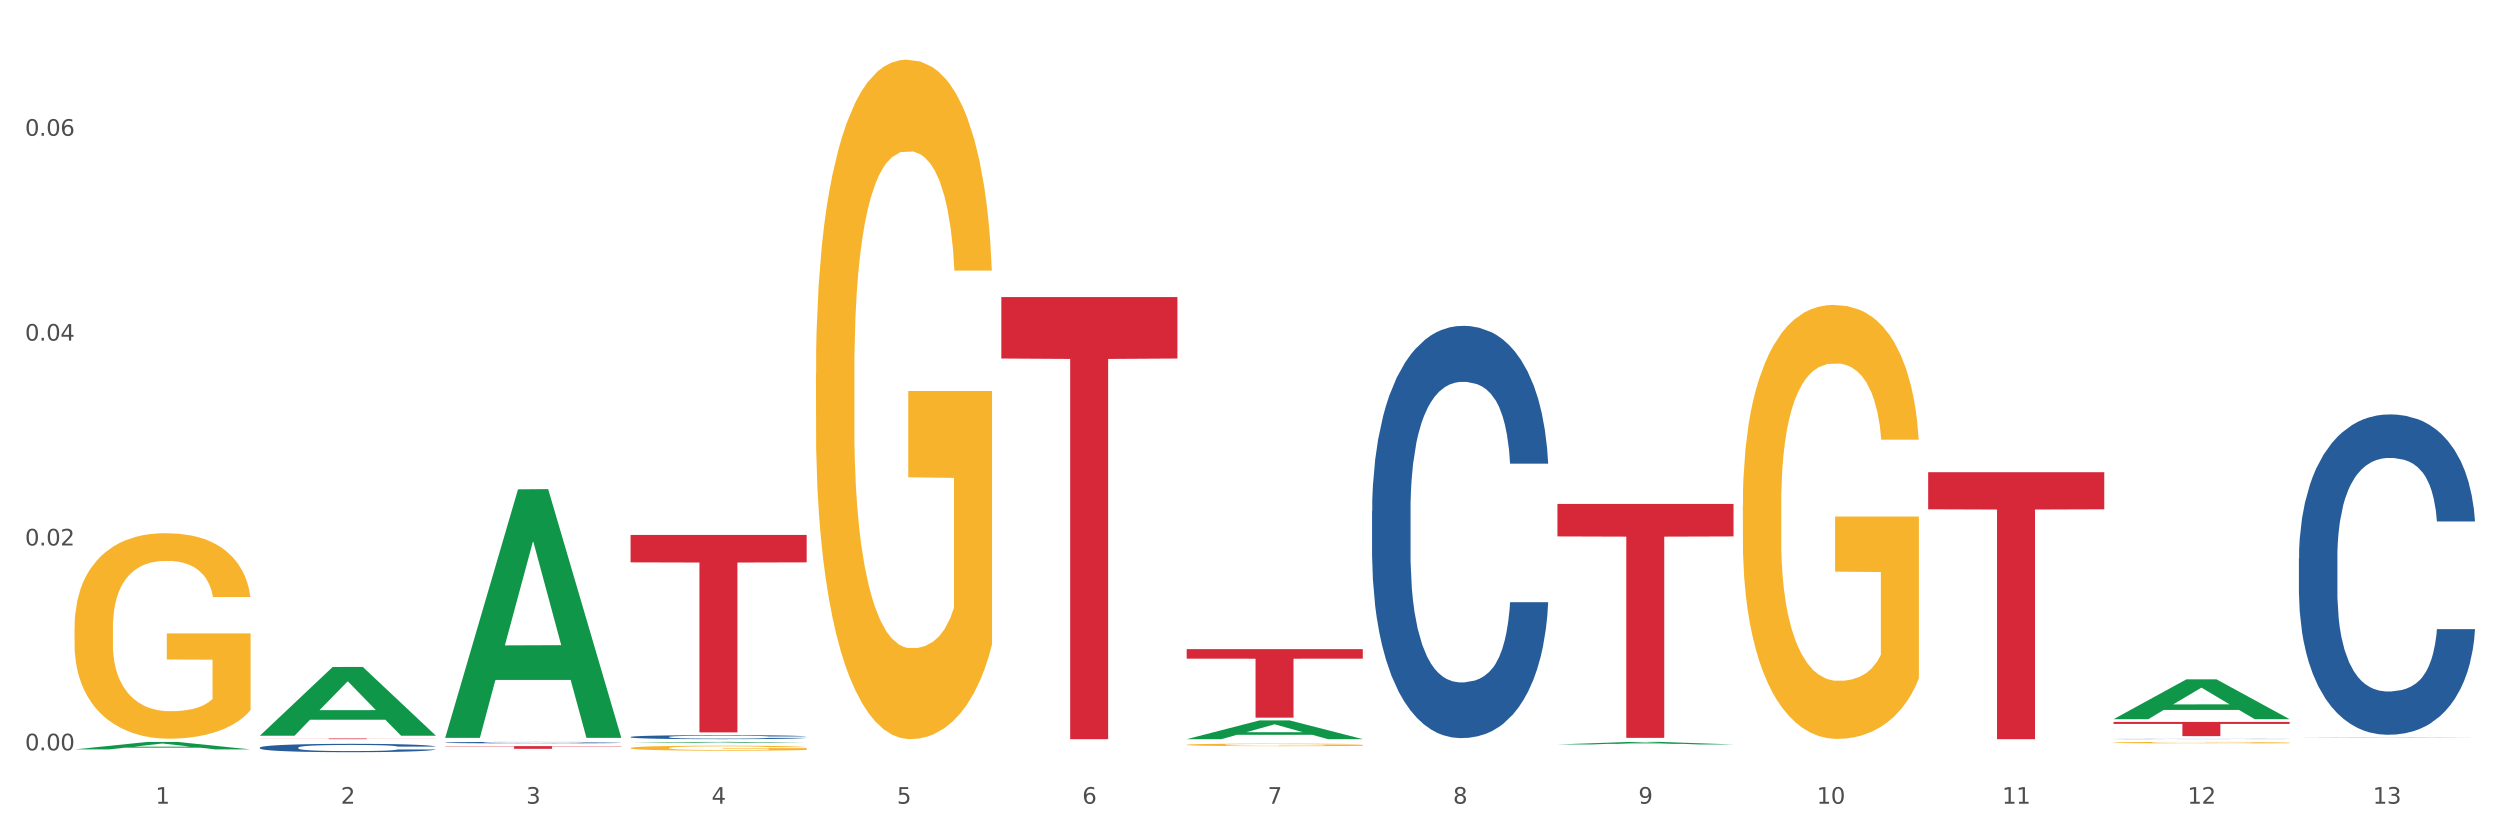
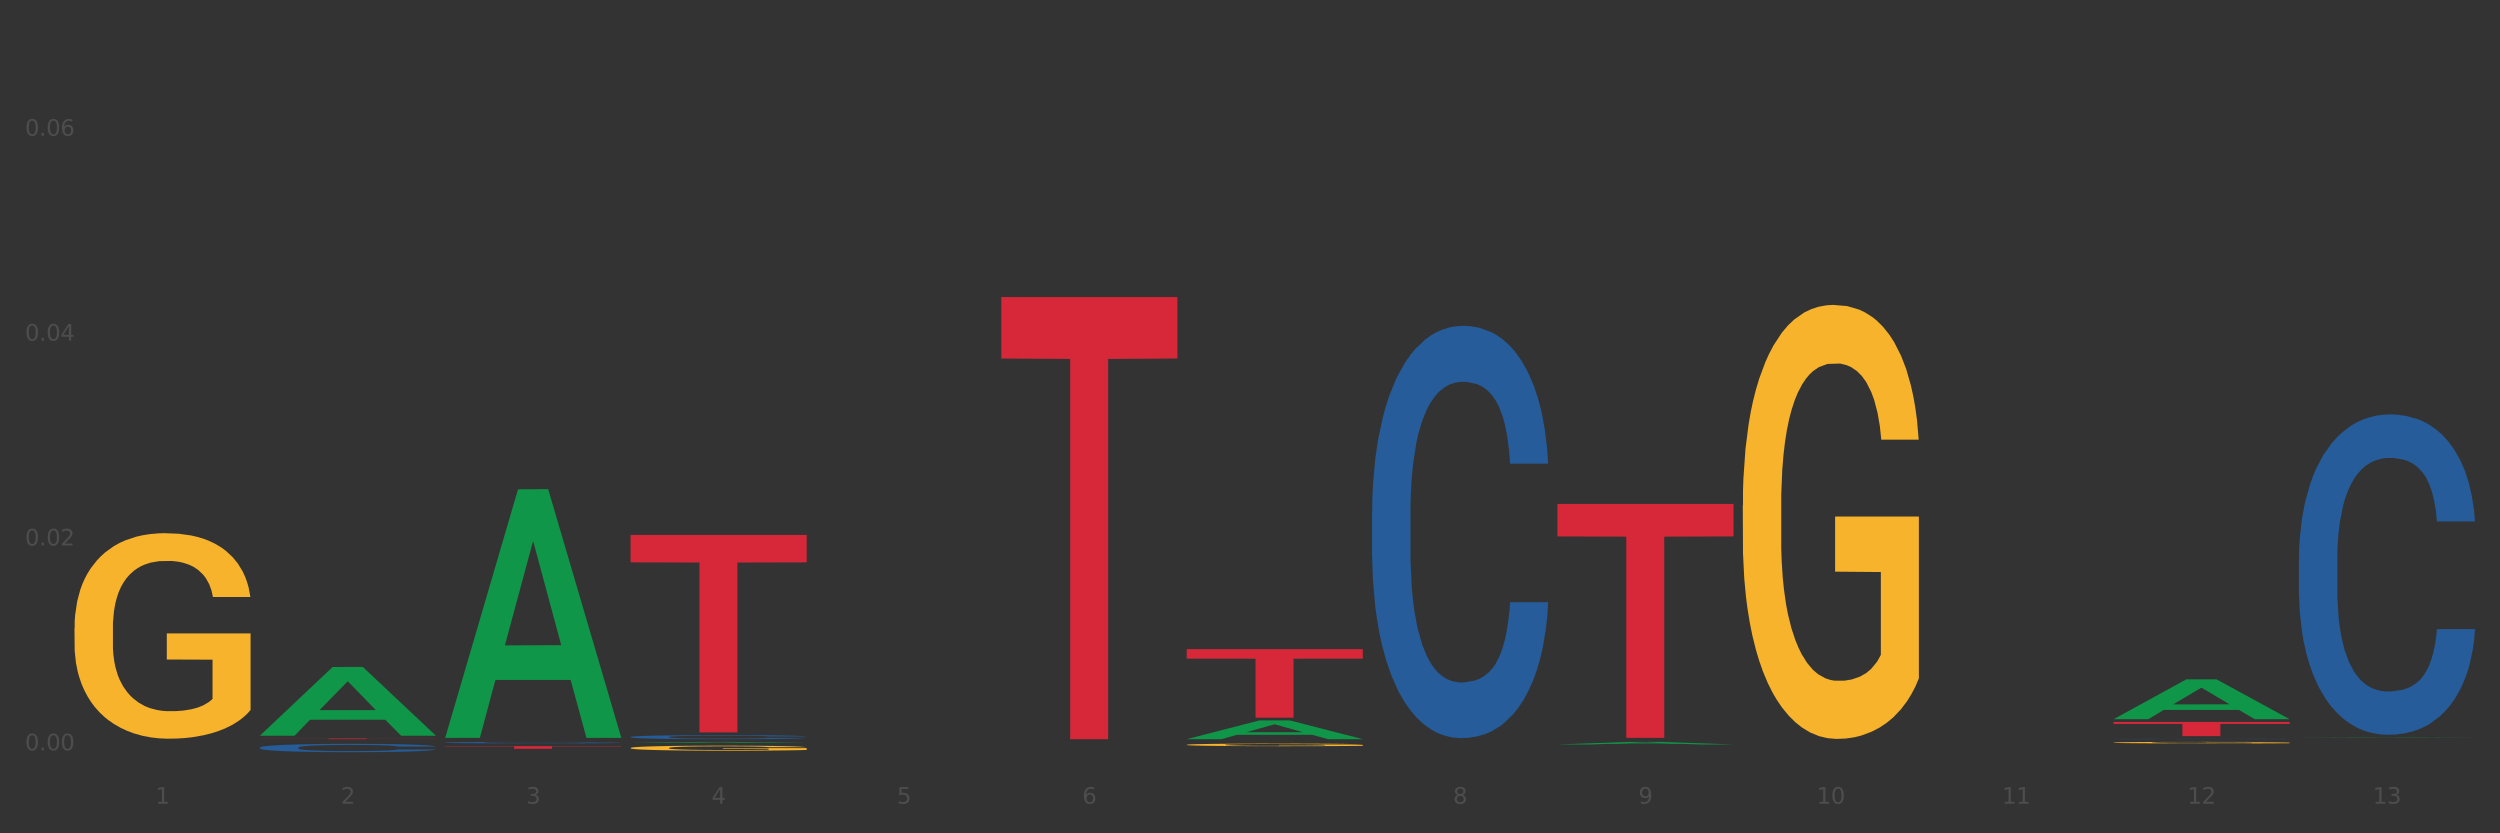
<svg xmlns="http://www.w3.org/2000/svg" xmlns:xlink="http://www.w3.org/1999/xlink" width="1080pt" height="360pt" viewBox="0 0 1080 360" version="1.1">
  <rect x="0" y="0" width="1080" height="360" fill="#333333" stroke="none" />
  <defs>
    <style type="text/css">*{stroke-linejoin: round; stroke-linecap: butt}</style>
  </defs>
  <g id="figure_1">
    <g id="patch_1">
-       <path d="M 0 360  L 1080 360  L 1080 0  L 0 0  z " style="fill: #ffffff; stroke: #ffffff; stroke-linejoin: miter" />
-     </g>
+       </g>
    <g id="axes_1">
      <g id="matplotlib.axis_1">
        <g id="xtick_1">
          <g id="text_1">
            <g style="fill: #4d4d4d" transform="translate(67.159 347.204) scale(0.096 -0.096)">
              <defs>
                <path id="DejaVuSans-31" d="M 794 531  L 1825 531  L 1825 4091  L 703 3866  L 703 4441  L 1819 4666  L 2450 4666  L 2450 531  L 3481 531  L 3481 0  L 794 0  L 794 531  z " transform="scale(0.016)" />
              </defs>
              <use xlink:href="#DejaVuSans-31" />
            </g>
          </g>
        </g>
        <g id="xtick_2">
          <g id="text_2">
            <g style="fill: #4d4d4d" transform="translate(147.238 347.204) scale(0.096 -0.096)">
              <defs>
                <path id="DejaVuSans-32" d="M 1228 531  L 3431 531  L 3431 0  L 469 0  L 469 531  Q 828 903 1448 1529  Q 2069 2156 2228 2338  Q 2531 2678 2651 2914  Q 2772 3150 2772 3378  Q 2772 3750 2511 3984  Q 2250 4219 1831 4219  Q 1534 4219 1204 4116  Q 875 4013 500 3803  L 500 4441  Q 881 4594 1212 4672  Q 1544 4750 1819 4750  Q 2544 4750 2975 4387  Q 3406 4025 3406 3419  Q 3406 3131 3298 2873  Q 3191 2616 2906 2266  Q 2828 2175 2409 1742  Q 1991 1309 1228 531  z " transform="scale(0.016)" />
              </defs>
              <use xlink:href="#DejaVuSans-32" />
            </g>
          </g>
        </g>
        <g id="xtick_3">
          <g id="text_3">
            <g style="fill: #4d4d4d" transform="translate(227.317 347.204) scale(0.096 -0.096)">
              <defs>
                <path id="DejaVuSans-33" d="M 2597 2516  Q 3050 2419 3304 2112  Q 3559 1806 3559 1356  Q 3559 666 3084 287  Q 2609 -91 1734 -91  Q 1441 -91 1130 -33  Q 819 25 488 141  L 488 750  Q 750 597 1062 519  Q 1375 441 1716 441  Q 2309 441 2620 675  Q 2931 909 2931 1356  Q 2931 1769 2642 2001  Q 2353 2234 1838 2234  L 1294 2234  L 1294 2753  L 1863 2753  Q 2328 2753 2575 2939  Q 2822 3125 2822 3475  Q 2822 3834 2567 4026  Q 2313 4219 1838 4219  Q 1578 4219 1281 4162  Q 984 4106 628 3988  L 628 4550  Q 988 4650 1302 4700  Q 1616 4750 1894 4750  Q 2613 4750 3031 4423  Q 3450 4097 3450 3541  Q 3450 3153 3228 2886  Q 3006 2619 2597 2516  z " transform="scale(0.016)" />
              </defs>
              <use xlink:href="#DejaVuSans-33" />
            </g>
          </g>
        </g>
        <g id="xtick_4">
          <g id="text_4">
            <g style="fill: #4d4d4d" transform="translate(307.396 347.204) scale(0.096 -0.096)">
              <defs>
                <path id="DejaVuSans-34" d="M 2419 4116  L 825 1625  L 2419 1625  L 2419 4116  z M 2253 4666  L 3047 4666  L 3047 1625  L 3713 1625  L 3713 1100  L 3047 1100  L 3047 0  L 2419 0  L 2419 1100  L 313 1100  L 313 1709  L 2253 4666  z " transform="scale(0.016)" />
              </defs>
              <use xlink:href="#DejaVuSans-34" />
            </g>
          </g>
        </g>
        <g id="xtick_5">
          <g id="text_5">
            <g style="fill: #4d4d4d" transform="translate(387.475 347.204) scale(0.096 -0.096)">
              <defs>
                <path id="DejaVuSans-35" d="M 691 4666  L 3169 4666  L 3169 4134  L 1269 4134  L 1269 2991  Q 1406 3038 1543 3061  Q 1681 3084 1819 3084  Q 2600 3084 3056 2656  Q 3513 2228 3513 1497  Q 3513 744 3044 326  Q 2575 -91 1722 -91  Q 1428 -91 1123 -41  Q 819 9 494 109  L 494 744  Q 775 591 1075 516  Q 1375 441 1709 441  Q 2250 441 2565 725  Q 2881 1009 2881 1497  Q 2881 1984 2565 2268  Q 2250 2553 1709 2553  Q 1456 2553 1204 2497  Q 953 2441 691 2322  L 691 4666  z " transform="scale(0.016)" />
              </defs>
              <use xlink:href="#DejaVuSans-35" />
            </g>
          </g>
        </g>
        <g id="xtick_6">
          <g id="text_6">
            <g style="fill: #4d4d4d" transform="translate(467.554 347.204) scale(0.096 -0.096)">
              <defs>
                <path id="DejaVuSans-36" d="M 2113 2584  Q 1688 2584 1439 2293  Q 1191 2003 1191 1497  Q 1191 994 1439 701  Q 1688 409 2113 409  Q 2538 409 2786 701  Q 3034 994 3034 1497  Q 3034 2003 2786 2293  Q 2538 2584 2113 2584  z M 3366 4563  L 3366 3988  Q 3128 4100 2886 4159  Q 2644 4219 2406 4219  Q 1781 4219 1451 3797  Q 1122 3375 1075 2522  Q 1259 2794 1537 2939  Q 1816 3084 2150 3084  Q 2853 3084 3261 2657  Q 3669 2231 3669 1497  Q 3669 778 3244 343  Q 2819 -91 2113 -91  Q 1303 -91 875 529  Q 447 1150 447 2328  Q 447 3434 972 4092  Q 1497 4750 2381 4750  Q 2619 4750 2861 4703  Q 3103 4656 3366 4563  z " transform="scale(0.016)" />
              </defs>
              <use xlink:href="#DejaVuSans-36" />
            </g>
          </g>
        </g>
        <g id="xtick_7">
          <g id="text_7">
            <g style="fill: #4d4d4d" transform="translate(547.634 347.204) scale(0.096 -0.096)">
              <defs>
-                 <path id="DejaVuSans-37" d="M 525 4666  L 3525 4666  L 3525 4397  L 1831 0  L 1172 0  L 2766 4134  L 525 4134  L 525 4666  z " transform="scale(0.016)" />
-               </defs>
+                 </defs>
              <use xlink:href="#DejaVuSans-37" />
            </g>
          </g>
        </g>
        <g id="xtick_8">
          <g id="text_8">
            <g style="fill: #4d4d4d" transform="translate(627.713 347.204) scale(0.096 -0.096)">
              <defs>
                <path id="DejaVuSans-38" d="M 2034 2216  Q 1584 2216 1326 1975  Q 1069 1734 1069 1313  Q 1069 891 1326 650  Q 1584 409 2034 409  Q 2484 409 2743 651  Q 3003 894 3003 1313  Q 3003 1734 2745 1975  Q 2488 2216 2034 2216  z M 1403 2484  Q 997 2584 770 2862  Q 544 3141 544 3541  Q 544 4100 942 4425  Q 1341 4750 2034 4750  Q 2731 4750 3128 4425  Q 3525 4100 3525 3541  Q 3525 3141 3298 2862  Q 3072 2584 2669 2484  Q 3125 2378 3379 2068  Q 3634 1759 3634 1313  Q 3634 634 3220 271  Q 2806 -91 2034 -91  Q 1263 -91 848 271  Q 434 634 434 1313  Q 434 1759 690 2068  Q 947 2378 1403 2484  z M 1172 3481  Q 1172 3119 1398 2916  Q 1625 2713 2034 2713  Q 2441 2713 2670 2916  Q 2900 3119 2900 3481  Q 2900 3844 2670 4047  Q 2441 4250 2034 4250  Q 1625 4250 1398 4047  Q 1172 3844 1172 3481  z " transform="scale(0.016)" />
              </defs>
              <use xlink:href="#DejaVuSans-38" />
            </g>
          </g>
        </g>
        <g id="xtick_9">
          <g id="text_9">
            <g style="fill: #4d4d4d" transform="translate(707.792 347.204) scale(0.096 -0.096)">
              <defs>
                <path id="DejaVuSans-39" d="M 703 97  L 703 672  Q 941 559 1184 500  Q 1428 441 1663 441  Q 2288 441 2617 861  Q 2947 1281 2994 2138  Q 2813 1869 2534 1725  Q 2256 1581 1919 1581  Q 1219 1581 811 2004  Q 403 2428 403 3163  Q 403 3881 828 4315  Q 1253 4750 1959 4750  Q 2769 4750 3195 4129  Q 3622 3509 3622 2328  Q 3622 1225 3098 567  Q 2575 -91 1691 -91  Q 1453 -91 1209 -44  Q 966 3 703 97  z M 1959 2075  Q 2384 2075 2632 2365  Q 2881 2656 2881 3163  Q 2881 3666 2632 3958  Q 2384 4250 1959 4250  Q 1534 4250 1286 3958  Q 1038 3666 1038 3163  Q 1038 2656 1286 2365  Q 1534 2075 1959 2075  z " transform="scale(0.016)" />
              </defs>
              <use xlink:href="#DejaVuSans-39" />
            </g>
          </g>
        </g>
        <g id="xtick_10">
          <g id="text_10">
            <g style="fill: #4d4d4d" transform="translate(784.817 347.204) scale(0.096 -0.096)">
              <defs>
                <path id="DejaVuSans-30" d="M 2034 4250  Q 1547 4250 1301 3770  Q 1056 3291 1056 2328  Q 1056 1369 1301 889  Q 1547 409 2034 409  Q 2525 409 2770 889  Q 3016 1369 3016 2328  Q 3016 3291 2770 3770  Q 2525 4250 2034 4250  z M 2034 4750  Q 2819 4750 3233 4129  Q 3647 3509 3647 2328  Q 3647 1150 3233 529  Q 2819 -91 2034 -91  Q 1250 -91 836 529  Q 422 1150 422 2328  Q 422 3509 836 4129  Q 1250 4750 2034 4750  z " transform="scale(0.016)" />
              </defs>
              <use xlink:href="#DejaVuSans-31" />
              <use xlink:href="#DejaVuSans-30" transform="translate(63.623 0)" />
            </g>
          </g>
        </g>
        <g id="xtick_11">
          <g id="text_11">
            <g style="fill: #4d4d4d" transform="translate(864.896 347.204) scale(0.096 -0.096)">
              <use xlink:href="#DejaVuSans-31" />
              <use xlink:href="#DejaVuSans-31" transform="translate(63.623 0)" />
            </g>
          </g>
        </g>
        <g id="xtick_12">
          <g id="text_12">
            <g style="fill: #4d4d4d" transform="translate(944.975 347.204) scale(0.096 -0.096)">
              <use xlink:href="#DejaVuSans-31" />
              <use xlink:href="#DejaVuSans-32" transform="translate(63.623 0)" />
            </g>
          </g>
        </g>
        <g id="xtick_13">
          <g id="text_13">
            <g style="fill: #4d4d4d" transform="translate(1025.054 347.204) scale(0.096 -0.096)">
              <use xlink:href="#DejaVuSans-31" />
              <use xlink:href="#DejaVuSans-33" transform="translate(63.623 0)" />
            </g>
          </g>
        </g>
        <g id="xtick_14" />
        <g id="xtick_15" />
        <g id="xtick_16" />
        <g id="xtick_17" />
        <g id="xtick_18" />
        <g id="xtick_19" />
        <g id="xtick_20" />
        <g id="xtick_21" />
        <g id="xtick_22" />
        <g id="xtick_23" />
        <g id="xtick_24" />
        <g id="xtick_25" />
      </g>
      <g id="matplotlib.axis_2">
        <g id="ytick_1">
          <g id="text_14">
            <g style="fill: #4d4d4d" transform="translate(10.8 324.148) scale(0.096 -0.096)">
              <defs>
                <path id="DejaVuSans-2e" d="M 684 794  L 1344 794  L 1344 0  L 684 0  L 684 794  z " transform="scale(0.016)" />
              </defs>
              <use xlink:href="#DejaVuSans-30" />
              <use xlink:href="#DejaVuSans-2e" transform="translate(63.623 0)" />
              <use xlink:href="#DejaVuSans-30" transform="translate(95.41 0)" />
              <use xlink:href="#DejaVuSans-30" transform="translate(159.033 0)" />
            </g>
          </g>
        </g>
        <g id="ytick_2">
          <g id="text_15">
            <g style="fill: #4d4d4d" transform="translate(10.8 235.65) scale(0.096 -0.096)">
              <use xlink:href="#DejaVuSans-30" />
              <use xlink:href="#DejaVuSans-2e" transform="translate(63.623 0)" />
              <use xlink:href="#DejaVuSans-30" transform="translate(95.41 0)" />
              <use xlink:href="#DejaVuSans-32" transform="translate(159.033 0)" />
            </g>
          </g>
        </g>
        <g id="ytick_3">
          <g id="text_16">
            <g style="fill: #4d4d4d" transform="translate(10.8 147.153) scale(0.096 -0.096)">
              <use xlink:href="#DejaVuSans-30" />
              <use xlink:href="#DejaVuSans-2e" transform="translate(63.623 0)" />
              <use xlink:href="#DejaVuSans-30" transform="translate(95.41 0)" />
              <use xlink:href="#DejaVuSans-34" transform="translate(159.033 0)" />
            </g>
          </g>
        </g>
        <g id="ytick_4">
          <g id="text_17">
            <g style="fill: #4d4d4d" transform="translate(10.8 58.655) scale(0.096 -0.096)">
              <use xlink:href="#DejaVuSans-30" />
              <use xlink:href="#DejaVuSans-2e" transform="translate(63.623 0)" />
              <use xlink:href="#DejaVuSans-30" transform="translate(95.41 0)" />
              <use xlink:href="#DejaVuSans-36" transform="translate(159.033 0)" />
            </g>
          </g>
        </g>
        <g id="ytick_5" />
        <g id="ytick_6" />
        <g id="ytick_7" />
      </g>
      <g id="PolyCollection_1">
-         <path d="M 32.175 323.746  L 32.253 323.743  L 63.625 320.517  L 76.644 320.514  L 108.25 323.752  L 93.192 323.752  L 86.369 322.998  L 53.978 322.998  L 53.743 323.01  L 47.155 323.752  L 32.175 323.752  L 32.175 323.746  L 58.056 322.548  L 82.291 322.545  L 70.291 321.204  L 70.134 321.198  L 69.977 321.207  L 57.978 322.545  L 58.056 322.548  L 32.175 323.746  z " clip-path="url(#p42268adb54)" style="fill: #109648" />
        <path d="M 32.175 271.363  L 32.265 271.281  L 32.265 268.362  L 32.444 265.849  L 33.343 259.767  L 34.69 254.74  L 35.678 252.064  L 36.666 249.875  L 37.833 247.686  L 39.271 245.415  L 41.875 242.091  L 43.492 240.388  L 45.468 238.604  L 49.061 236.01  L 51.665 234.55  L 54.36 233.334  L 58.761 231.874  L 61.635 231.226  L 64.689 230.739  L 68.371 230.415  L 71.156 230.334  L 77.263 230.577  L 82.473 231.307  L 84.988 231.874  L 88.221 232.847  L 89.927 233.496  L 92.712 234.793  L 95.586 236.496  L 97.562 237.956  L 100.526 240.712  L 102.771 243.469  L 104.837 246.875  L 105.915 249.226  L 106.723 251.416  L 107.442 253.929  L 108.16 257.902  L 91.993 257.902  L 91.365 255.064  L 90.377 252.389  L 88.939 249.794  L 87.682 248.172  L 85.526 246.145  L 83.55 244.848  L 81.485 243.875  L 78.97 243.064  L 76.994 242.659  L 74.209 242.334  L 68.731 242.415  L 65.048 243.064  L 62.533 243.875  L 60.917 244.605  L 59.479 245.415  L 57.863 246.551  L 55.977 248.253  L 54.629 249.794  L 53.282 251.74  L 52.204 253.686  L 51.216 255.956  L 50.408 258.389  L 49.779 260.903  L 49.24 263.984  L 48.791 269.092  L 48.791 280.201  L 48.971 282.714  L 49.42 286.039  L 49.959 288.553  L 50.857 291.553  L 51.665 293.58  L 53.192 296.499  L 54.899 298.931  L 56.246 300.472  L 57.593 301.769  L 59.929 303.553  L 62.533 305.013  L 64.779 305.905  L 67.832 306.716  L 69.898 307.04  L 71.695 307.202  L 76.096 307.202  L 79.239 306.959  L 82.742 306.391  L 85.437 305.661  L 87.682 304.77  L 90.197 303.31  L 91.814 301.932  L 91.814 284.985  L 72.054 284.904  L 72.054 273.633  L 108.25 273.633  L 108.25 306.716  L 106.723 308.418  L 105.017 309.959  L 103.22 311.337  L 100.526 313.04  L 97.292 314.662  L 94.418 315.797  L 91.365 316.77  L 87.772 317.662  L 83.101 318.473  L 80.227 318.797  L 76.635 319.04  L 72.413 319.122  L 68.731 318.959  L 65.138 318.554  L 61.366 317.824  L 57.683 316.77  L 54.899 315.716  L 52.114 314.419  L 49.15 312.716  L 46.815 311.094  L 45.019 309.635  L 43.043 307.77  L 40.887 305.337  L 39.271 303.148  L 37.833 300.877  L 36.307 297.958  L 35.229 295.445  L 34.151 292.282  L 33.522 289.931  L 32.804 286.282  L 32.265 281.174  L 32.175 271.363  z " clip-path="url(#p42268adb54)" style="fill: #f7b32b" />
        <path d="M 993.125 241.21  L 993.215 241.084  L 993.215 237.545  L 993.485 232.741  L 994.474 223.894  L 995.733 217.194  L 997.891 209.358  L 999.06 206.071  L 1000.588 202.406  L 1003.736 196.465  L 1007.333 191.409  L 1009.851 188.628  L 1011.739 186.859  L 1015.965 183.699  L 1018.393 182.308  L 1020.911 181.171  L 1023.069 180.412  L 1026.666 179.528  L 1029.544 179.148  L 1032.871 179.022  L 1035.659 179.148  L 1039.345 179.654  L 1044.741 181.171  L 1046.809 182.056  L 1049.597 183.572  L 1052.474 185.595  L 1054.812 187.617  L 1057.51 190.524  L 1060.298 194.316  L 1062.995 199.119  L 1064.884 203.543  L 1066.412 208.22  L 1067.761 213.908  L 1068.75 220.102  L 1069.2 225.284  L 1052.744 225.284  L 1052.294 220.607  L 1051.395 215.551  L 1050.496 212.138  L 1049.507 209.358  L 1047.978 206.198  L 1046.629 204.175  L 1044.381 201.774  L 1042.313 200.257  L 1040.604 199.372  L 1038.536 198.614  L 1034.13 197.855  L 1030.983 197.855  L 1029.004 198.108  L 1026.576 198.74  L 1024.508 199.625  L 1022.08 201.142  L 1020.192 202.785  L 1018.303 204.934  L 1017.224 206.451  L 1015.606 209.231  L 1014.527 211.506  L 1013.088 215.425  L 1012.278 218.206  L 1010.84 225.41  L 1010.21 230.719  L 1009.94 234.385  L 1009.761 238.429  L 1009.761 258.148  L 1010.3 266.995  L 1010.75 270.787  L 1011.469 275.085  L 1012.818 280.646  L 1014.796 286.082  L 1016.865 290  L 1018.573 292.402  L 1020.192 294.171  L 1021.81 295.562  L 1023.789 296.826  L 1025.407 297.584  L 1027.835 298.342  L 1030.713 298.721  L 1032.961 298.721  L 1037.547 298.089  L 1039.615 297.458  L 1041.594 296.573  L 1043.752 295.182  L 1045.46 293.666  L 1046.449 292.528  L 1048.068 290.126  L 1049.327 287.598  L 1050.406 284.691  L 1051.125 282.163  L 1051.935 278.371  L 1052.564 274.074  L 1052.744 271.799  L 1069.2 271.799  L 1068.84 276.349  L 1068.211 280.773  L 1066.952 286.714  L 1065.963 290.126  L 1064.434 294.298  L 1062.815 297.837  L 1060.567 301.755  L 1058.499 304.662  L 1056.341 307.19  L 1054.003 309.465  L 1049.777 312.625  L 1048.248 313.51  L 1045.011 315.027  L 1042.493 315.912  L 1038.806 316.796  L 1035.029 317.302  L 1031.072 317.428  L 1027.565 317.176  L 1023.699 316.417  L 1021.271 315.659  L 1018.573 314.521  L 1015.426 312.752  L 1012.458 310.603  L 1009.671 308.075  L 1007.063 305.168  L 1004.635 301.881  L 1001.488 296.446  L 999.15 291.138  L 997.441 286.208  L 996.272 282.037  L 995.103 276.728  L 994.474 273.063  L 993.485 264.215  L 993.125 255.999  L 993.125 241.21  z " clip-path="url(#p42268adb54)" style="fill: #255c99" />
        <path d="M 913.046 319.25  L 913.136 319.25  L 913.136 319.247  L 913.405 319.242  L 914.395 319.234  L 915.653 319.228  L 917.812 319.221  L 918.981 319.217  L 920.509 319.214  L 923.657 319.208  L 927.254 319.204  L 929.771 319.201  L 931.66 319.199  L 935.886 319.197  L 938.314 319.195  L 940.832 319.194  L 942.99 319.193  L 946.587 319.193  L 949.465 319.192  L 952.792 319.192  L 955.579 319.192  L 959.266 319.193  L 964.662 319.194  L 966.73 319.195  L 969.518 319.196  L 972.395 319.198  L 974.733 319.2  L 977.431 319.203  L 980.218 319.206  L 982.916 319.211  L 984.805 319.215  L 986.333 319.219  L 987.682 319.225  L 988.671 319.231  L 989.121 319.235  L 972.665 319.235  L 972.215 319.231  L 971.316 319.226  L 970.417 319.223  L 969.428 319.221  L 967.899 319.218  L 966.55 319.216  L 964.302 319.213  L 962.234 319.212  L 960.525 319.211  L 958.457 319.21  L 954.051 319.21  L 950.903 319.21  L 948.925 319.21  L 946.497 319.211  L 944.429 319.211  L 942.001 319.213  L 940.113 319.214  L 938.224 319.216  L 937.145 319.218  L 935.527 319.22  L 934.447 319.223  L 933.009 319.226  L 932.199 319.229  L 930.761 319.235  L 930.131 319.24  L 929.861 319.244  L 929.681 319.248  L 929.681 319.266  L 930.221 319.274  L 930.671 319.278  L 931.39 319.282  L 932.739 319.287  L 934.717 319.292  L 936.785 319.296  L 938.494 319.298  L 940.113 319.3  L 941.731 319.301  L 943.71 319.302  L 945.328 319.303  L 947.756 319.304  L 950.634 319.304  L 952.882 319.304  L 957.468 319.303  L 959.536 319.303  L 961.514 319.302  L 963.673 319.301  L 965.381 319.299  L 966.37 319.298  L 967.989 319.296  L 969.248 319.294  L 970.327 319.291  L 971.046 319.288  L 971.856 319.285  L 972.485 319.281  L 972.665 319.279  L 989.121 319.279  L 988.761 319.283  L 988.132 319.287  L 986.873 319.293  L 985.884 319.296  L 984.355 319.3  L 982.736 319.303  L 980.488 319.307  L 978.42 319.31  L 976.262 319.312  L 973.924 319.314  L 969.697 319.317  L 968.169 319.318  L 964.931 319.319  L 962.414 319.32  L 958.727 319.321  L 954.95 319.321  L 950.993 319.321  L 947.486 319.321  L 943.62 319.32  L 941.192 319.32  L 938.494 319.319  L 935.347 319.317  L 932.379 319.315  L 929.592 319.313  L 926.984 319.31  L 924.556 319.307  L 921.409 319.302  L 919.071 319.297  L 917.362 319.292  L 916.193 319.288  L 915.024 319.283  L 914.395 319.28  L 913.405 319.272  L 913.046 319.264  L 913.046 319.25  z " clip-path="url(#p42268adb54)" style="fill: #255c99" />
        <path d="M 592.729 220.788  L 592.819 220.625  L 592.819 216.071  L 593.089 209.889  L 594.078 198.503  L 595.337 189.882  L 597.495 179.796  L 598.664 175.567  L 600.193 170.85  L 603.34 163.205  L 606.937 156.698  L 609.455 153.12  L 611.343 150.842  L 615.57 146.776  L 617.998 144.986  L 620.515 143.522  L 622.674 142.546  L 626.27 141.408  L 629.148 140.92  L 632.475 140.757  L 635.263 140.92  L 638.95 141.57  L 644.345 143.522  L 646.413 144.661  L 649.201 146.613  L 652.078 149.216  L 654.417 151.818  L 657.114 155.56  L 659.902 160.439  L 662.6 166.621  L 664.488 172.314  L 666.017 178.332  L 667.365 185.652  L 668.355 193.623  L 668.804 200.292  L 652.348 200.292  L 651.899 194.274  L 650.999 187.767  L 650.1 183.375  L 649.111 179.796  L 647.582 175.73  L 646.233 173.127  L 643.985 170.037  L 641.917 168.085  L 640.209 166.946  L 638.14 165.97  L 633.734 164.994  L 630.587 164.994  L 628.608 165.319  L 626.181 166.133  L 624.112 167.271  L 621.684 169.223  L 619.796 171.338  L 617.908 174.103  L 616.829 176.055  L 615.21 179.634  L 614.131 182.562  L 612.692 187.604  L 611.883 191.183  L 610.444 200.455  L 609.814 207.287  L 609.545 212.004  L 609.365 217.209  L 609.365 242.585  L 609.904 253.971  L 610.354 258.851  L 611.073 264.382  L 612.422 271.539  L 614.401 278.534  L 616.469 283.576  L 618.177 286.667  L 619.796 288.944  L 621.415 290.733  L 623.393 292.36  L 625.012 293.336  L 627.439 294.312  L 630.317 294.8  L 632.565 294.8  L 637.151 293.987  L 639.219 293.173  L 641.198 292.035  L 643.356 290.245  L 645.064 288.293  L 646.054 286.829  L 647.672 283.739  L 648.931 280.486  L 650.01 276.744  L 650.73 273.491  L 651.539 268.611  L 652.168 263.08  L 652.348 260.152  L 668.804 260.152  L 668.445 266.008  L 667.815 271.702  L 666.556 279.347  L 665.567 283.739  L 664.038 289.107  L 662.42 293.661  L 660.172 298.704  L 658.103 302.445  L 655.945 305.698  L 653.607 308.626  L 649.381 312.693  L 647.852 313.832  L 644.615 315.784  L 642.097 316.922  L 638.41 318.061  L 634.633 318.712  L 630.677 318.874  L 627.17 318.549  L 623.303 317.573  L 620.875 316.597  L 618.177 315.133  L 615.03 312.856  L 612.063 310.09  L 609.275 306.837  L 606.667 303.096  L 604.239 298.867  L 601.092 291.872  L 598.754 285.04  L 597.045 278.696  L 595.876 273.328  L 594.707 266.496  L 594.078 261.779  L 593.089 250.393  L 592.729 239.819  L 592.729 220.788  z " clip-path="url(#p42268adb54)" style="fill: #255c99" />
        <path d="M 272.412 318.362  L 272.502 318.36  L 272.502 318.316  L 272.772 318.255  L 273.761 318.144  L 275.02 318.06  L 277.178 317.961  L 278.347 317.92  L 279.876 317.874  L 283.023 317.799  L 286.62 317.735  L 289.138 317.7  L 291.027 317.678  L 295.253 317.638  L 297.681 317.621  L 300.199 317.606  L 302.357 317.597  L 305.954 317.586  L 308.831 317.581  L 312.159 317.579  L 314.946 317.581  L 318.633 317.587  L 324.028 317.606  L 326.097 317.617  L 328.884 317.637  L 331.762 317.662  L 334.1 317.687  L 336.798 317.724  L 339.585 317.772  L 342.283 317.832  L 344.171 317.888  L 345.7 317.947  L 347.049 318.018  L 348.038 318.096  L 348.488 318.162  L 332.032 318.162  L 331.582 318.103  L 330.683 318.039  L 329.784 317.996  L 328.794 317.961  L 327.266 317.921  L 325.917 317.896  L 323.669 317.866  L 321.601 317.847  L 319.892 317.835  L 317.824 317.826  L 313.418 317.816  L 310.27 317.816  L 308.292 317.82  L 305.864 317.827  L 303.796 317.839  L 301.368 317.858  L 299.479 317.878  L 297.591 317.905  L 296.512 317.925  L 294.893 317.96  L 293.814 317.988  L 292.375 318.037  L 291.566 318.072  L 290.127 318.163  L 289.498 318.23  L 289.228 318.276  L 289.048 318.327  L 289.048 318.575  L 289.588 318.687  L 290.037 318.734  L 290.757 318.788  L 292.106 318.858  L 294.084 318.927  L 296.152 318.976  L 297.861 319.006  L 299.479 319.029  L 301.098 319.046  L 303.076 319.062  L 304.695 319.072  L 307.123 319.081  L 310 319.086  L 312.249 319.086  L 316.835 319.078  L 318.903 319.07  L 320.881 319.059  L 323.039 319.041  L 324.748 319.022  L 325.737 319.008  L 327.356 318.978  L 328.615 318.946  L 329.694 318.909  L 330.413 318.878  L 331.222 318.83  L 331.852 318.776  L 332.032 318.747  L 348.488 318.747  L 348.128 318.804  L 347.498 318.86  L 346.24 318.935  L 345.25 318.978  L 343.722 319.03  L 342.103 319.075  L 339.855 319.124  L 337.787 319.161  L 335.629 319.193  L 333.291 319.221  L 329.064 319.261  L 327.535 319.272  L 324.298 319.291  L 321.78 319.302  L 318.094 319.313  L 314.317 319.32  L 310.36 319.321  L 306.853 319.318  L 302.986 319.309  L 300.558 319.299  L 297.861 319.285  L 294.713 319.263  L 291.746 319.236  L 288.958 319.204  L 286.351 319.167  L 283.923 319.126  L 280.775 319.057  L 278.437 318.99  L 276.729 318.928  L 275.56 318.876  L 274.391 318.809  L 273.761 318.763  L 272.772 318.652  L 272.412 318.548  L 272.412 318.362  z " clip-path="url(#p42268adb54)" style="fill: #255c99" />
        <path d="M 192.333 320.788  L 192.423 320.787  L 192.423 320.771  L 192.693 320.749  L 193.682 320.708  L 194.941 320.677  L 197.099 320.641  L 198.268 320.625  L 199.797 320.608  L 202.944 320.581  L 206.541 320.558  L 209.059 320.545  L 210.947 320.537  L 215.174 320.522  L 217.602 320.516  L 220.12 320.51  L 222.278 320.507  L 225.875 320.503  L 228.752 320.501  L 232.079 320.5  L 234.867 320.501  L 238.554 320.503  L 243.949 320.51  L 246.018 320.514  L 248.805 320.521  L 251.683 320.531  L 254.021 320.54  L 256.718 320.554  L 259.506 320.571  L 262.204 320.593  L 264.092 320.614  L 265.621 320.635  L 266.97 320.662  L 267.959 320.69  L 268.408 320.714  L 251.953 320.714  L 251.503 320.692  L 250.604 320.669  L 249.704 320.653  L 248.715 320.641  L 247.187 320.626  L 245.838 320.617  L 243.59 320.605  L 241.521 320.598  L 239.813 320.594  L 237.745 320.591  L 233.338 320.587  L 230.191 320.587  L 228.213 320.589  L 225.785 320.591  L 223.717 320.596  L 221.289 320.603  L 219.4 320.61  L 217.512 320.62  L 216.433 320.627  L 214.814 320.64  L 213.735 320.65  L 212.296 320.669  L 211.487 320.681  L 210.048 320.715  L 209.419 320.739  L 209.149 320.756  L 208.969 320.775  L 208.969 320.866  L 209.509 320.907  L 209.958 320.924  L 210.678 320.944  L 212.027 320.97  L 214.005 320.995  L 216.073 321.013  L 217.782 321.024  L 219.4 321.032  L 221.019 321.039  L 222.997 321.045  L 224.616 321.048  L 227.044 321.052  L 229.921 321.053  L 232.169 321.053  L 236.755 321.05  L 238.824 321.047  L 240.802 321.043  L 242.96 321.037  L 244.669 321.03  L 245.658 321.025  L 247.276 321.014  L 248.535 321.002  L 249.615 320.988  L 250.334 320.977  L 251.143 320.959  L 251.773 320.939  L 251.953 320.929  L 268.408 320.929  L 268.049 320.95  L 267.419 320.97  L 266.16 320.998  L 265.171 321.014  L 263.643 321.033  L 262.024 321.049  L 259.776 321.067  L 257.708 321.081  L 255.549 321.092  L 253.211 321.103  L 248.985 321.117  L 247.456 321.122  L 244.219 321.129  L 241.701 321.133  L 238.014 321.137  L 234.238 321.139  L 230.281 321.14  L 226.774 321.139  L 222.907 321.135  L 220.479 321.131  L 217.782 321.126  L 214.634 321.118  L 211.667 321.108  L 208.879 321.096  L 206.271 321.083  L 203.843 321.068  L 200.696 321.043  L 198.358 321.018  L 196.65 320.995  L 195.481 320.976  L 194.312 320.952  L 193.682 320.935  L 192.693 320.894  L 192.333 320.856  L 192.333 320.788  z " clip-path="url(#p42268adb54)" style="fill: #255c99" />
        <path d="M 112.254 322.958  L 112.344 322.955  L 112.344 322.862  L 112.614 322.737  L 113.603 322.506  L 114.862 322.331  L 117.02 322.126  L 118.189 322.04  L 119.718 321.944  L 122.865 321.789  L 126.462 321.657  L 128.98 321.584  L 130.868 321.538  L 135.095 321.455  L 137.523 321.419  L 140.04 321.389  L 142.199 321.37  L 145.796 321.346  L 148.673 321.337  L 152 321.333  L 154.788 321.337  L 158.475 321.35  L 163.87 321.389  L 165.938 321.412  L 168.726 321.452  L 171.604 321.505  L 173.942 321.558  L 176.639 321.634  L 179.427 321.733  L 182.125 321.858  L 184.013 321.974  L 185.542 322.096  L 186.891 322.245  L 187.88 322.407  L 188.329 322.542  L 171.873 322.542  L 171.424 322.42  L 170.525 322.288  L 169.625 322.198  L 168.636 322.126  L 167.107 322.043  L 165.759 321.99  L 163.51 321.928  L 161.442 321.888  L 159.734 321.865  L 157.665 321.845  L 153.259 321.825  L 150.112 321.825  L 148.134 321.832  L 145.706 321.848  L 143.637 321.872  L 141.209 321.911  L 139.321 321.954  L 137.433 322.01  L 136.354 322.05  L 134.735 322.123  L 133.656 322.182  L 132.217 322.284  L 131.408 322.357  L 129.969 322.545  L 129.34 322.684  L 129.07 322.78  L 128.89 322.885  L 128.89 323.401  L 129.43 323.632  L 129.879 323.731  L 130.599 323.843  L 131.947 323.988  L 133.926 324.13  L 135.994 324.233  L 137.702 324.296  L 139.321 324.342  L 140.94 324.378  L 142.918 324.411  L 144.537 324.431  L 146.965 324.451  L 149.842 324.461  L 152.09 324.461  L 156.676 324.444  L 158.745 324.428  L 160.723 324.405  L 162.881 324.368  L 164.59 324.329  L 165.579 324.299  L 167.197 324.236  L 168.456 324.17  L 169.535 324.094  L 170.255 324.028  L 171.064 323.929  L 171.694 323.817  L 171.873 323.757  L 188.329 323.757  L 187.97 323.876  L 187.34 323.992  L 186.081 324.147  L 185.092 324.236  L 183.563 324.345  L 181.945 324.438  L 179.697 324.54  L 177.628 324.616  L 175.47 324.682  L 173.132 324.741  L 168.906 324.824  L 167.377 324.847  L 164.14 324.887  L 161.622 324.91  L 157.935 324.933  L 154.158 324.946  L 150.202 324.95  L 146.695 324.943  L 142.828 324.923  L 140.4 324.903  L 137.702 324.874  L 134.555 324.827  L 131.588 324.771  L 128.8 324.705  L 126.192 324.629  L 123.764 324.543  L 120.617 324.401  L 118.279 324.263  L 116.57 324.134  L 115.401 324.025  L 114.232 323.886  L 113.603 323.79  L 112.614 323.559  L 112.254 323.344  L 112.254 322.958  z " clip-path="url(#p42268adb54)" style="fill: #255c99" />
        <path d="M 913.046 320.807  L 913.135 320.807  L 913.135 320.785  L 913.315 320.766  L 914.213 320.72  L 915.561 320.683  L 916.549 320.663  L 917.537 320.647  L 918.704 320.63  L 920.141 320.613  L 922.746 320.588  L 924.363 320.576  L 926.339 320.562  L 929.931 320.543  L 932.536 320.532  L 935.231 320.523  L 939.632 320.512  L 942.506 320.507  L 945.559 320.503  L 949.242 320.501  L 952.026 320.5  L 958.134 320.502  L 963.343 320.508  L 965.858 320.512  L 969.092 320.519  L 970.798 320.524  L 973.582 320.534  L 976.457 320.546  L 978.433 320.557  L 981.397 320.578  L 983.642 320.599  L 985.708 320.624  L 986.786 320.642  L 987.594 320.658  L 988.312 320.677  L 989.031 320.707  L 972.864 320.707  L 972.235 320.685  L 971.247 320.665  L 969.81 320.646  L 968.553 320.634  L 966.397 320.619  L 964.421 320.609  L 962.355 320.602  L 959.84 320.596  L 957.864 320.593  L 955.08 320.59  L 949.601 320.591  L 945.919 320.596  L 943.404 320.602  L 941.787 320.607  L 940.35 320.613  L 938.733 320.622  L 936.847 320.634  L 935.5 320.646  L 934.153 320.66  L 933.075 320.675  L 932.087 320.692  L 931.279 320.71  L 930.65 320.729  L 930.111 320.752  L 929.662 320.79  L 929.662 320.873  L 929.841 320.892  L 930.291 320.917  L 930.829 320.936  L 931.728 320.958  L 932.536 320.973  L 934.063 320.995  L 935.769 321.013  L 937.117 321.025  L 938.464 321.035  L 940.799 321.048  L 943.404 321.059  L 945.649 321.066  L 948.703 321.072  L 950.769 321.074  L 952.565 321.075  L 956.966 321.075  L 960.11 321.073  L 963.613 321.069  L 966.307 321.064  L 968.553 321.057  L 971.068 321.046  L 972.684 321.036  L 972.684 320.909  L 952.925 320.908  L 952.925 320.824  L 989.121 320.824  L 989.121 321.072  L 987.594 321.084  L 985.887 321.096  L 984.091 321.106  L 981.397 321.119  L 978.163 321.131  L 975.289 321.139  L 972.235 321.147  L 968.643 321.153  L 963.972 321.159  L 961.098 321.162  L 957.505 321.164  L 953.284 321.164  L 949.601 321.163  L 946.009 321.16  L 942.236 321.155  L 938.554 321.147  L 935.769 321.139  L 932.985 321.129  L 930.021 321.116  L 927.686 321.104  L 925.89 321.093  L 923.914 321.079  L 921.758 321.061  L 920.141 321.045  L 918.704 321.028  L 917.177 321.006  L 916.099 320.987  L 915.022 320.964  L 914.393 320.946  L 913.674 320.919  L 913.135 320.881  L 913.046 320.807  z " clip-path="url(#p42268adb54)" style="fill: #f7b32b" />
        <path d="M 752.887 218.358  L 752.977 218.187  L 752.977 212.022  L 753.157 206.714  L 754.055 193.871  L 755.402 183.255  L 756.39 177.604  L 757.378 172.981  L 758.546 168.357  L 759.983 163.563  L 762.588 156.542  L 764.204 152.946  L 766.18 149.179  L 769.773 143.7  L 772.378 140.617  L 775.072 138.049  L 779.473 134.967  L 782.347 133.597  L 785.401 132.569  L 789.084 131.885  L 791.868 131.713  L 797.976 132.227  L 803.185 133.768  L 805.7 134.967  L 808.933 137.022  L 810.64 138.391  L 813.424 141.131  L 816.298 144.727  L 818.274 147.809  L 821.238 153.631  L 823.484 159.453  L 825.549 166.645  L 826.627 171.611  L 827.436 176.234  L 828.154 181.542  L 828.873 189.933  L 812.706 189.933  L 812.077 183.94  L 811.089 178.289  L 809.652 172.81  L 808.394 169.385  L 806.239 165.104  L 804.263 162.364  L 802.197 160.309  L 799.682 158.597  L 797.706 157.741  L 794.922 157.056  L 789.443 157.227  L 785.76 158.597  L 783.246 160.309  L 781.629 161.851  L 780.192 163.563  L 778.575 165.96  L 776.689 169.556  L 775.342 172.81  L 773.994 176.919  L 772.917 181.029  L 771.929 185.823  L 771.12 190.96  L 770.492 196.269  L 769.953 202.776  L 769.504 213.563  L 769.504 237.022  L 769.683 242.331  L 770.132 249.351  L 770.671 254.66  L 771.569 260.995  L 772.378 265.276  L 773.905 271.44  L 775.611 276.578  L 776.958 279.831  L 778.306 282.571  L 780.641 286.338  L 783.246 289.42  L 785.491 291.304  L 788.545 293.016  L 790.611 293.701  L 792.407 294.043  L 796.808 294.043  L 799.952 293.53  L 803.454 292.331  L 806.149 290.79  L 808.394 288.906  L 810.909 285.824  L 812.526 282.913  L 812.526 247.125  L 792.766 246.954  L 792.766 223.152  L 828.963 223.152  L 828.963 293.016  L 827.436 296.612  L 825.729 299.865  L 823.933 302.776  L 821.238 306.372  L 818.005 309.797  L 815.131 312.194  L 812.077 314.249  L 808.484 316.133  L 803.814 317.845  L 800.94 318.53  L 797.347 319.044  L 793.125 319.215  L 789.443 318.872  L 785.85 318.016  L 782.078 316.475  L 778.395 314.249  L 775.611 312.023  L 772.827 309.283  L 769.863 305.687  L 767.528 302.263  L 765.731 299.18  L 763.755 295.242  L 761.6 290.105  L 759.983 285.482  L 758.546 280.687  L 757.019 274.523  L 755.941 269.214  L 754.863 262.536  L 754.235 257.571  L 753.516 249.865  L 752.977 239.077  L 752.887 218.358  z " clip-path="url(#p42268adb54)" style="fill: #f7b32b" />
        <path d="M 512.65 321.751  L 512.74 321.75  L 512.74 321.713  L 512.919 321.682  L 513.818 321.606  L 515.165 321.544  L 516.153 321.511  L 517.141 321.483  L 518.308 321.456  L 519.745 321.428  L 522.35 321.386  L 523.967 321.365  L 525.943 321.343  L 529.536 321.311  L 532.14 321.293  L 534.835 321.277  L 539.236 321.259  L 542.11 321.251  L 545.164 321.245  L 548.846 321.241  L 551.631 321.24  L 557.738 321.243  L 562.948 321.252  L 565.462 321.259  L 568.696 321.271  L 570.402 321.279  L 573.187 321.296  L 576.061 321.317  L 578.037 321.335  L 581.001 321.369  L 583.246 321.404  L 585.312 321.446  L 586.39 321.475  L 587.198 321.502  L 587.917 321.534  L 588.635 321.583  L 572.468 321.583  L 571.839 321.548  L 570.851 321.515  L 569.414 321.482  L 568.157 321.462  L 566.001 321.437  L 564.025 321.421  L 561.96 321.409  L 559.445 321.399  L 557.469 321.394  L 554.684 321.389  L 549.206 321.39  L 545.523 321.399  L 543.008 321.409  L 541.391 321.418  L 539.954 321.428  L 538.338 321.442  L 536.451 321.463  L 535.104 321.482  L 533.757 321.507  L 532.679 321.531  L 531.691 321.559  L 530.883 321.589  L 530.254 321.621  L 529.715 321.659  L 529.266 321.722  L 529.266 321.861  L 529.446 321.892  L 529.895 321.933  L 530.434 321.965  L 531.332 322.002  L 532.14 322.027  L 533.667 322.064  L 535.374 322.094  L 536.721 322.113  L 538.068 322.129  L 540.403 322.151  L 543.008 322.169  L 545.254 322.181  L 548.307 322.191  L 550.373 322.195  L 552.169 322.197  L 556.571 322.197  L 559.714 322.194  L 563.217 322.187  L 565.912 322.178  L 568.157 322.166  L 570.672 322.148  L 572.289 322.131  L 572.289 321.92  L 552.529 321.919  L 552.529 321.779  L 588.725 321.779  L 588.725 322.191  L 587.198 322.212  L 585.492 322.231  L 583.695 322.248  L 581.001 322.269  L 577.767 322.29  L 574.893 322.304  L 571.839 322.316  L 568.247 322.327  L 563.576 322.337  L 560.702 322.341  L 557.109 322.344  L 552.888 322.345  L 549.206 322.343  L 545.613 322.338  L 541.841 322.329  L 538.158 322.316  L 535.374 322.303  L 532.589 322.287  L 529.625 322.265  L 527.29 322.245  L 525.494 322.227  L 523.518 322.204  L 521.362 322.174  L 519.745 322.146  L 518.308 322.118  L 516.781 322.082  L 515.704 322.05  L 514.626 322.011  L 513.997 321.982  L 513.279 321.936  L 512.74 321.873  L 512.65 321.751  z " clip-path="url(#p42268adb54)" style="fill: #f7b32b" />
        <path d="M 272.412 323.129  L 272.502 323.127  L 272.502 323.056  L 272.682 322.995  L 273.58 322.848  L 274.927 322.726  L 275.915 322.661  L 276.903 322.607  L 278.071 322.554  L 279.508 322.499  L 282.113 322.418  L 283.729 322.377  L 285.705 322.334  L 289.298 322.271  L 291.903 322.235  L 294.597 322.206  L 298.998 322.17  L 301.873 322.154  L 304.926 322.143  L 308.609 322.135  L 311.393 322.133  L 317.501 322.139  L 322.71 322.156  L 325.225 322.17  L 328.458 322.194  L 330.165 322.209  L 332.949 322.241  L 335.823 322.282  L 337.799 322.318  L 340.763 322.385  L 343.009 322.452  L 345.075 322.534  L 346.152 322.592  L 346.961 322.645  L 347.679 322.706  L 348.398 322.802  L 332.231 322.802  L 331.602 322.733  L 330.614 322.668  L 329.177 322.605  L 327.919 322.566  L 325.764 322.517  L 323.788 322.485  L 321.722 322.462  L 319.207 322.442  L 317.231 322.432  L 314.447 322.424  L 308.968 322.426  L 305.286 322.442  L 302.771 322.462  L 301.154 322.479  L 299.717 322.499  L 298.1 322.527  L 296.214 322.568  L 294.867 322.605  L 293.52 322.653  L 292.442 322.7  L 291.454 322.755  L 290.645 322.814  L 290.017 322.875  L 289.478 322.95  L 289.029 323.074  L 289.029 323.344  L 289.208 323.405  L 289.657 323.486  L 290.196 323.547  L 291.094 323.62  L 291.903 323.669  L 293.43 323.74  L 295.136 323.799  L 296.483 323.836  L 297.831 323.868  L 300.166 323.911  L 302.771 323.947  L 305.016 323.968  L 308.07 323.988  L 310.136 323.996  L 311.932 324  L 316.333 324  L 319.477 323.994  L 322.98 323.98  L 325.674 323.962  L 327.919 323.941  L 330.434 323.905  L 332.051 323.872  L 332.051 323.46  L 312.291 323.458  L 312.291 323.184  L 348.488 323.184  L 348.488 323.988  L 346.961 324.029  L 345.254 324.067  L 343.458 324.1  L 340.763 324.142  L 337.53 324.181  L 334.656 324.209  L 331.602 324.232  L 328.009 324.254  L 323.339 324.274  L 320.465 324.281  L 316.872 324.287  L 312.651 324.289  L 308.968 324.285  L 305.375 324.275  L 301.603 324.258  L 297.921 324.232  L 295.136 324.207  L 292.352 324.175  L 289.388 324.134  L 287.053 324.094  L 285.256 324.059  L 283.28 324.014  L 281.125 323.954  L 279.508 323.901  L 278.071 323.846  L 276.544 323.775  L 275.466 323.714  L 274.388 323.637  L 273.76 323.58  L 273.041 323.492  L 272.502 323.368  L 272.412 323.129  z " clip-path="url(#p42268adb54)" style="fill: #f7b32b" />
        <path d="M 112.254 319.022  L 188.329 319.022  L 188.329 319.064  L 158.404 319.064  L 158.404 319.321  L 141.999 319.321  L 141.999 319.064  L 112.254 319.064  L 112.254 319.023  L 112.254 319.022  z " clip-path="url(#p42268adb54)" style="fill: #d62839" />
        <path d="M 192.333 322.319  L 268.408 322.319  L 268.408 322.482  L 238.483 322.483  L 238.483 323.496  L 222.078 323.496  L 222.078 322.483  L 192.333 322.482  L 192.333 322.32  L 192.333 322.319  z " clip-path="url(#p42268adb54)" style="fill: #d62839" />
-         <path d="M 352.492 161.415  L 352.581 161.147  L 352.581 151.495  L 352.761 143.184  L 353.659 123.077  L 355.006 106.456  L 355.994 97.608  L 356.982 90.37  L 358.15 83.131  L 359.587 75.625  L 362.192 64.633  L 363.809 59.003  L 365.785 53.105  L 369.377 44.526  L 371.982 39.7  L 374.676 35.679  L 379.078 30.853  L 381.952 28.709  L 385.005 27.1  L 388.688 26.028  L 391.472 25.759  L 397.58 26.564  L 402.789 28.977  L 405.304 30.853  L 408.538 34.07  L 410.244 36.215  L 413.028 40.505  L 415.903 46.135  L 417.879 50.96  L 420.843 60.075  L 423.088 69.191  L 425.154 80.45  L 426.232 88.225  L 427.04 95.464  L 427.758 103.775  L 428.477 116.911  L 412.31 116.911  L 411.681 107.528  L 410.693 98.681  L 409.256 90.102  L 407.999 84.74  L 405.843 78.038  L 403.867 73.748  L 401.801 70.531  L 399.286 67.85  L 397.31 66.51  L 394.526 65.437  L 389.047 65.705  L 385.365 67.85  L 382.85 70.531  L 381.233 72.944  L 379.796 75.625  L 378.179 79.378  L 376.293 85.008  L 374.946 90.102  L 373.599 96.536  L 372.521 102.97  L 371.533 110.477  L 370.724 118.52  L 370.096 126.831  L 369.557 137.018  L 369.108 153.908  L 369.108 190.637  L 369.287 198.948  L 369.737 209.939  L 370.275 218.25  L 371.174 228.17  L 371.982 234.872  L 373.509 244.523  L 375.215 252.566  L 376.563 257.66  L 377.91 261.95  L 380.245 267.848  L 382.85 272.673  L 385.095 275.622  L 388.149 278.303  L 390.215 279.376  L 392.011 279.912  L 396.412 279.912  L 399.556 279.107  L 403.059 277.231  L 405.753 274.818  L 407.999 271.869  L 410.514 267.043  L 412.13 262.486  L 412.13 206.454  L 392.37 206.186  L 392.37 168.921  L 428.567 168.921  L 428.567 278.303  L 427.04 283.933  L 425.333 289.027  L 423.537 293.584  L 420.843 299.214  L 417.609 304.576  L 414.735 308.33  L 411.681 311.547  L 408.088 314.496  L 403.418 317.177  L 400.544 318.249  L 396.951 319.053  L 392.73 319.321  L 389.047 318.785  L 385.455 317.445  L 381.682 315.032  L 378 311.547  L 375.215 308.062  L 372.431 303.772  L 369.467 298.142  L 367.132 292.78  L 365.335 287.955  L 363.359 281.788  L 361.204 273.746  L 359.587 266.507  L 358.15 259  L 356.623 249.349  L 355.545 241.038  L 354.468 230.583  L 353.839 222.808  L 353.12 210.744  L 352.581 193.854  L 352.492 161.415  z " clip-path="url(#p42268adb54)" style="fill: #f7b32b" />
        <path d="M 432.571 128.344  L 508.646 128.344  L 508.646 154.883  L 478.721 155.063  L 478.721 319.321  L 462.316 319.321  L 462.316 155.063  L 432.571 154.883  L 432.571 128.523  L 432.571 128.344  z " clip-path="url(#p42268adb54)" style="fill: #d62839" />
        <path d="M 112.254 317.788  L 112.333 317.76  L 143.704 288.139  L 156.723 288.111  L 188.329 317.843  L 173.271 317.843  L 166.448 310.92  L 134.057 310.92  L 133.822 311.031  L 127.234 317.843  L 112.254 317.843  L 112.254 317.788  L 138.135 306.788  L 162.37 306.76  L 150.37 294.448  L 150.213 294.392  L 150.056 294.476  L 138.057 306.76  L 138.135 306.788  L 112.254 317.788  z " clip-path="url(#p42268adb54)" style="fill: #109648" />
        <path d="M 192.333 318.569  L 192.412 318.468  L 223.783 211.388  L 236.802 211.288  L 268.408 318.771  L 253.35 318.771  L 246.527 293.742  L 214.136 293.742  L 213.901 294.146  L 207.313 318.771  L 192.333 318.771  L 192.333 318.569  L 218.215 278.805  L 242.449 278.705  L 230.449 234.197  L 230.292 233.995  L 230.136 234.298  L 218.136 278.705  L 218.215 278.805  L 192.333 318.569  z " clip-path="url(#p42268adb54)" style="fill: #109648" />
-         <path d="M 272.412 231.082  L 348.488 231.082  L 348.488 242.938  L 318.562 243.019  L 318.562 316.4  L 302.157 316.4  L 302.157 243.019  L 272.412 242.938  L 272.412 231.162  L 272.412 231.082  z " clip-path="url(#p42268adb54)" style="fill: #d62839" />
+         <path d="M 272.412 231.082  L 348.488 231.082  L 348.488 242.938  L 318.562 243.019  L 318.562 316.4  L 302.157 316.4  L 302.157 243.019  L 272.412 242.938  L 272.412 231.162  L 272.412 231.082  " clip-path="url(#p42268adb54)" style="fill: #d62839" />
        <path d="M 512.65 319.306  L 512.728 319.299  L 544.1 311.215  L 557.119 311.207  L 588.725 319.321  L 573.667 319.321  L 566.844 317.432  L 534.453 317.432  L 534.218 317.462  L 527.63 319.321  L 512.65 319.321  L 512.65 319.306  L 538.531 316.304  L 562.765 316.297  L 550.766 312.937  L 550.609 312.922  L 550.452 312.944  L 538.453 316.297  L 538.531 316.304  L 512.65 319.306  z " clip-path="url(#p42268adb54)" style="fill: #109648" />
        <path d="M 672.808 321.599  L 672.887 321.598  L 704.258 320.501  L 717.277 320.5  L 748.883 321.601  L 733.825 321.601  L 727.002 321.345  L 694.611 321.345  L 694.376 321.349  L 687.788 321.601  L 672.808 321.601  L 672.808 321.599  L 698.689 321.192  L 722.924 321.191  L 710.924 320.735  L 710.767 320.733  L 710.611 320.736  L 698.611 321.191  L 698.689 321.192  L 672.808 321.599  z " clip-path="url(#p42268adb54)" style="fill: #109648" />
        <path d="M 913.046 310.671  L 913.124 310.655  L 944.495 293.48  L 957.514 293.464  L 989.121 310.704  L 974.063 310.704  L 967.239 306.689  L 934.849 306.689  L 934.613 306.754  L 928.025 310.704  L 913.046 310.704  L 913.046 310.671  L 938.927 304.294  L 963.161 304.277  L 951.162 297.139  L 951.005 297.106  L 950.848 297.155  L 938.848 304.277  L 938.927 304.294  L 913.046 310.671  z " clip-path="url(#p42268adb54)" style="fill: #109648" />
        <path d="M 272.412 320.953  L 272.491 320.952  L 303.862 320.501  L 316.881 320.5  L 348.488 320.954  L 333.429 320.954  L 326.606 320.848  L 294.215 320.848  L 293.98 320.85  L 287.392 320.954  L 272.412 320.954  L 272.412 320.953  L 298.294 320.785  L 322.528 320.785  L 310.528 320.597  L 310.372 320.596  L 310.215 320.597  L 298.215 320.785  L 298.294 320.785  L 272.412 320.953  z " clip-path="url(#p42268adb54)" style="fill: #109648" />
        <path d="M 913.046 311.883  L 989.121 311.883  L 989.121 312.735  L 959.196 312.741  L 959.196 318.013  L 942.791 318.013  L 942.791 312.741  L 913.046 312.735  L 913.046 311.889  L 913.046 311.883  z " clip-path="url(#p42268adb54)" style="fill: #d62839" />
-         <path d="M 832.967 203.992  L 909.042 203.992  L 909.042 220.019  L 879.116 220.127  L 879.116 319.321  L 862.712 319.321  L 862.712 220.127  L 832.967 220.019  L 832.967 204.1  L 832.967 203.992  z " clip-path="url(#p42268adb54)" style="fill: #d62839" />
        <path d="M 672.808 217.69  L 748.883 217.69  L 748.883 231.735  L 718.958 231.83  L 718.958 318.759  L 702.553 318.759  L 702.553 231.83  L 672.808 231.735  L 672.808 217.785  L 672.808 217.69  z " clip-path="url(#p42268adb54)" style="fill: #d62839" />
        <path d="M 512.65 280.42  L 588.725 280.42  L 588.725 284.534  L 558.8 284.562  L 558.8 310.028  L 542.395 310.028  L 542.395 284.562  L 512.65 284.534  L 512.65 280.447  L 512.65 280.42  z " clip-path="url(#p42268adb54)" style="fill: #d62839" />
        <path d="M 993.125 318.754  L 993.203 318.754  L 1024.574 318.608  L 1037.594 318.607  L 1069.2 318.754  L 1054.142 318.754  L 1047.319 318.72  L 1014.928 318.72  L 1014.693 318.721  L 1008.105 318.754  L 993.125 318.754  L 993.125 318.754  L 1019.006 318.7  L 1043.24 318.699  L 1031.241 318.639  L 1031.084 318.638  L 1030.927 318.639  L 1018.928 318.699  L 1019.006 318.7  L 993.125 318.754  z " clip-path="url(#p42268adb54)" style="fill: #109648" />
      </g>
    </g>
  </g>
  <defs>
    <clipPath id="p42268adb54">
      <rect x="32.175" y="10.8" width="1037.025" height="329.109" />
    </clipPath>
  </defs>
</svg>